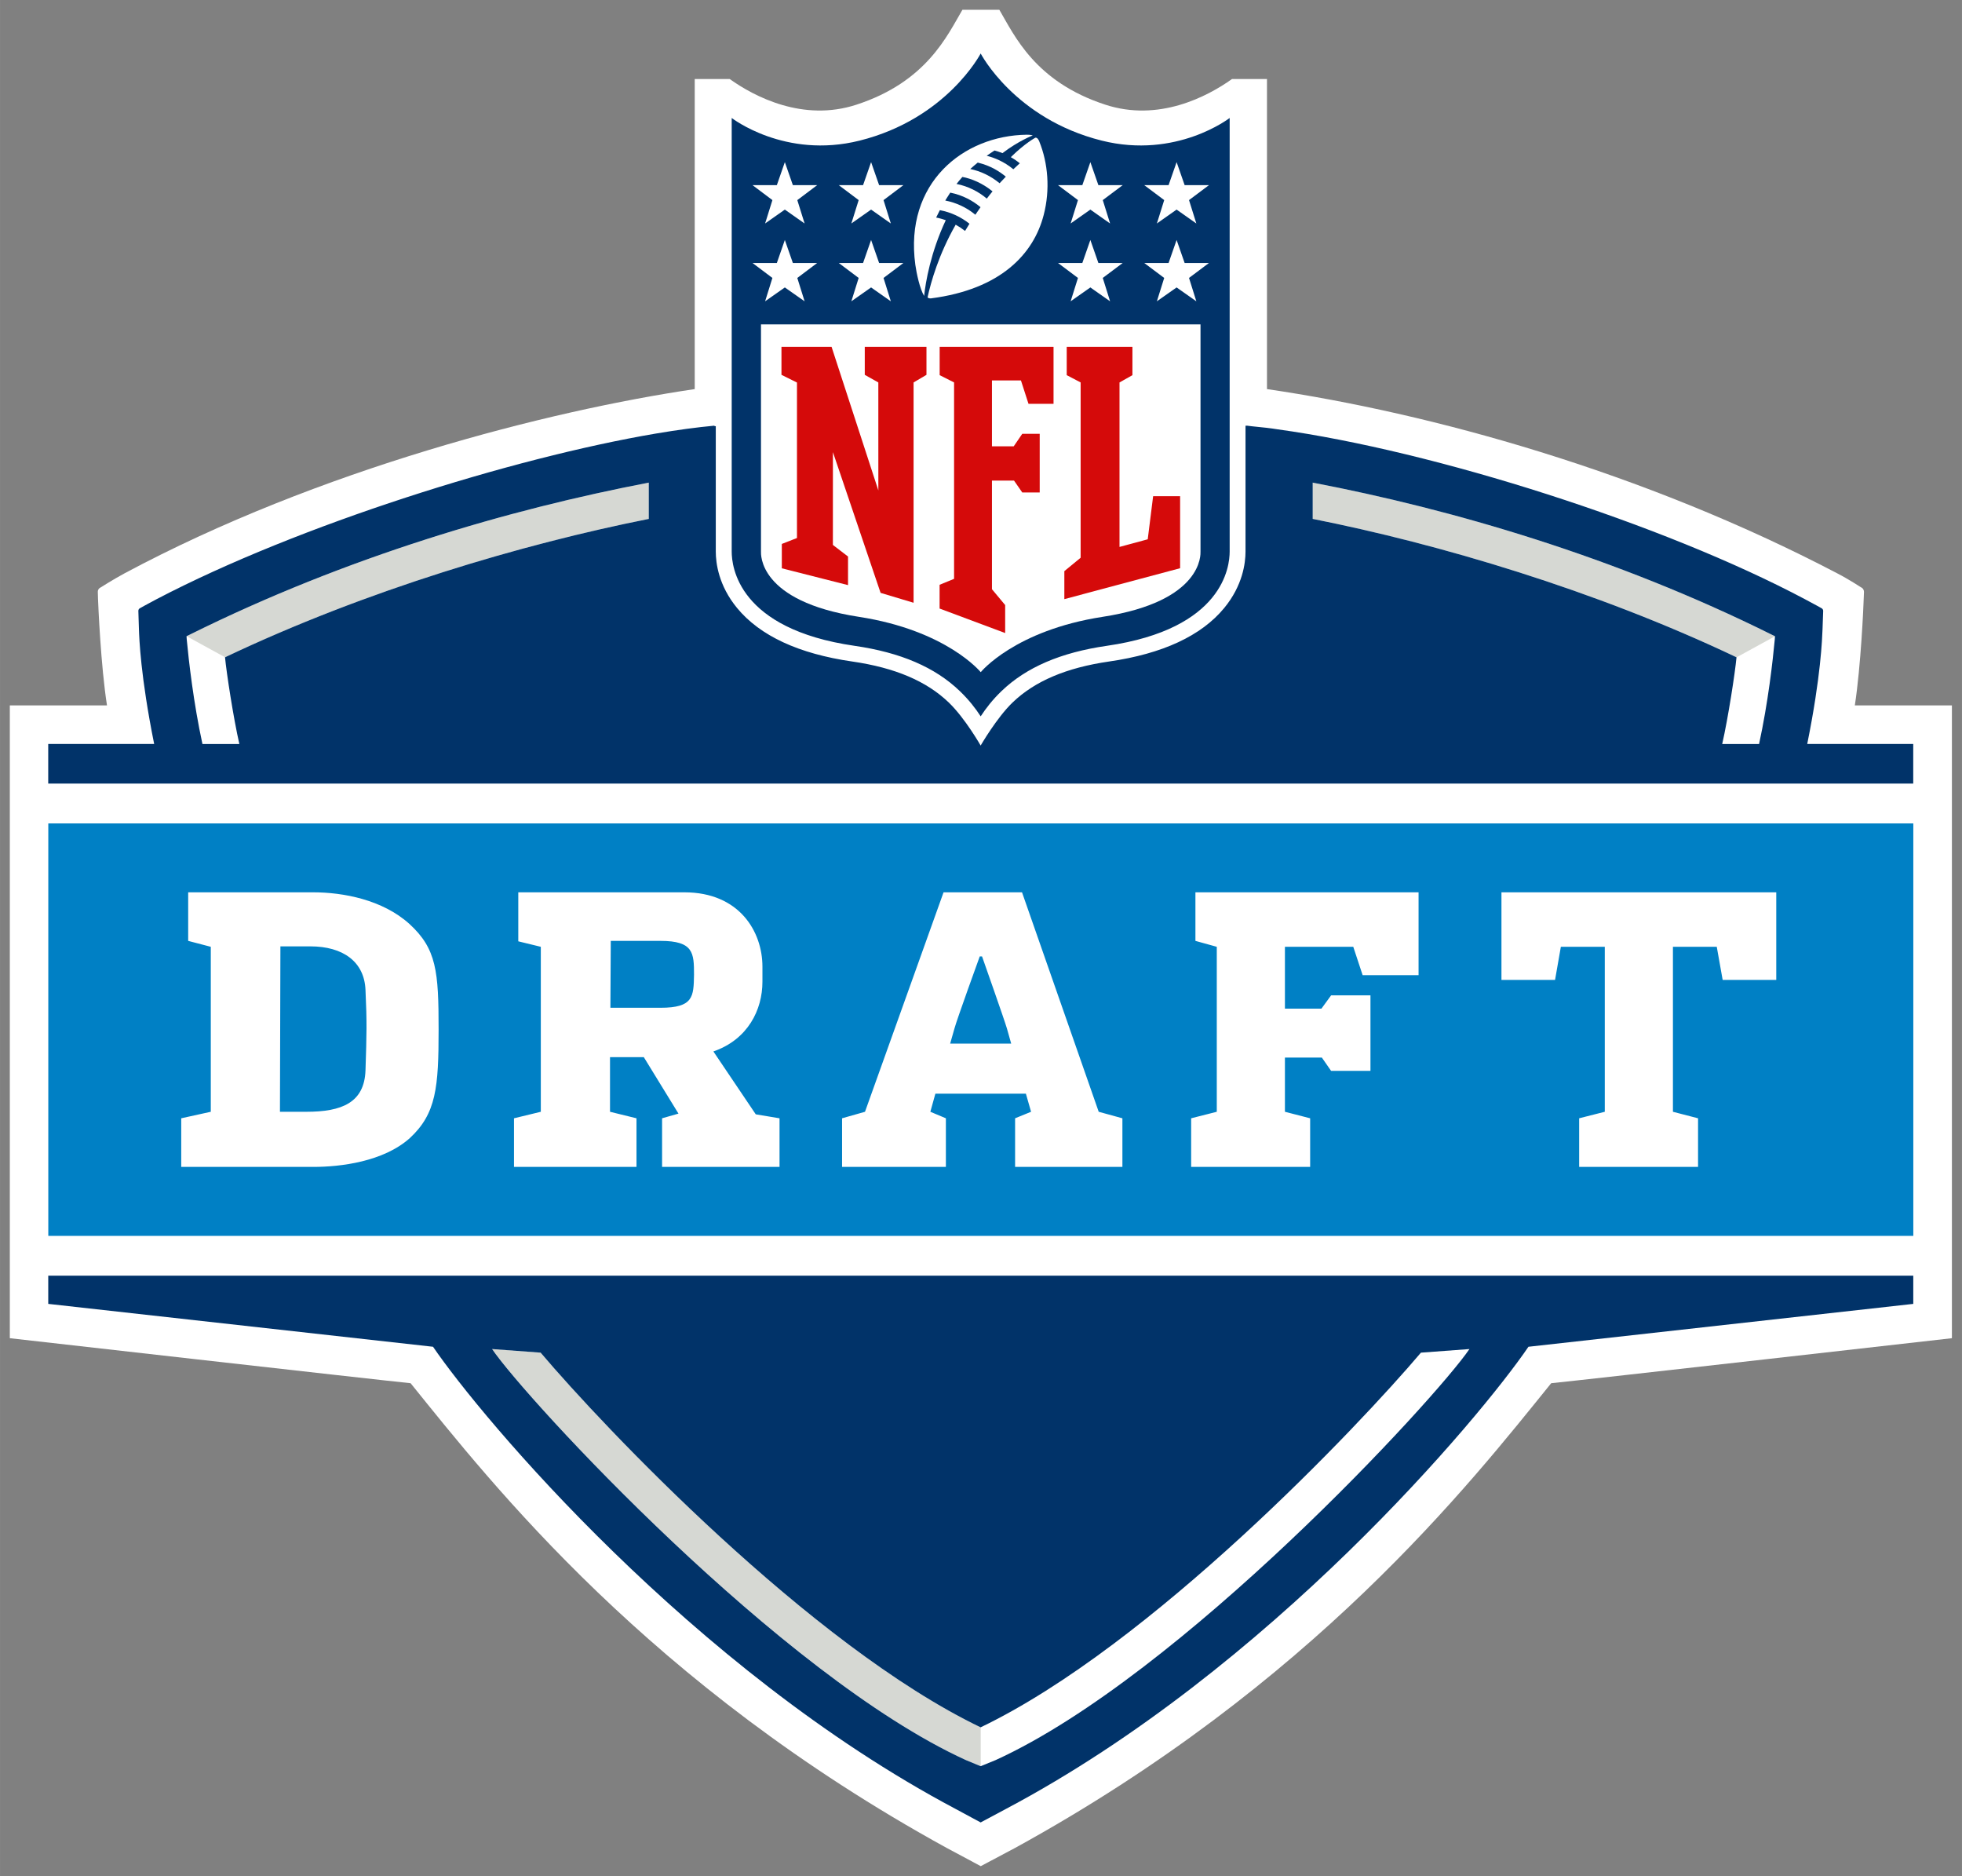
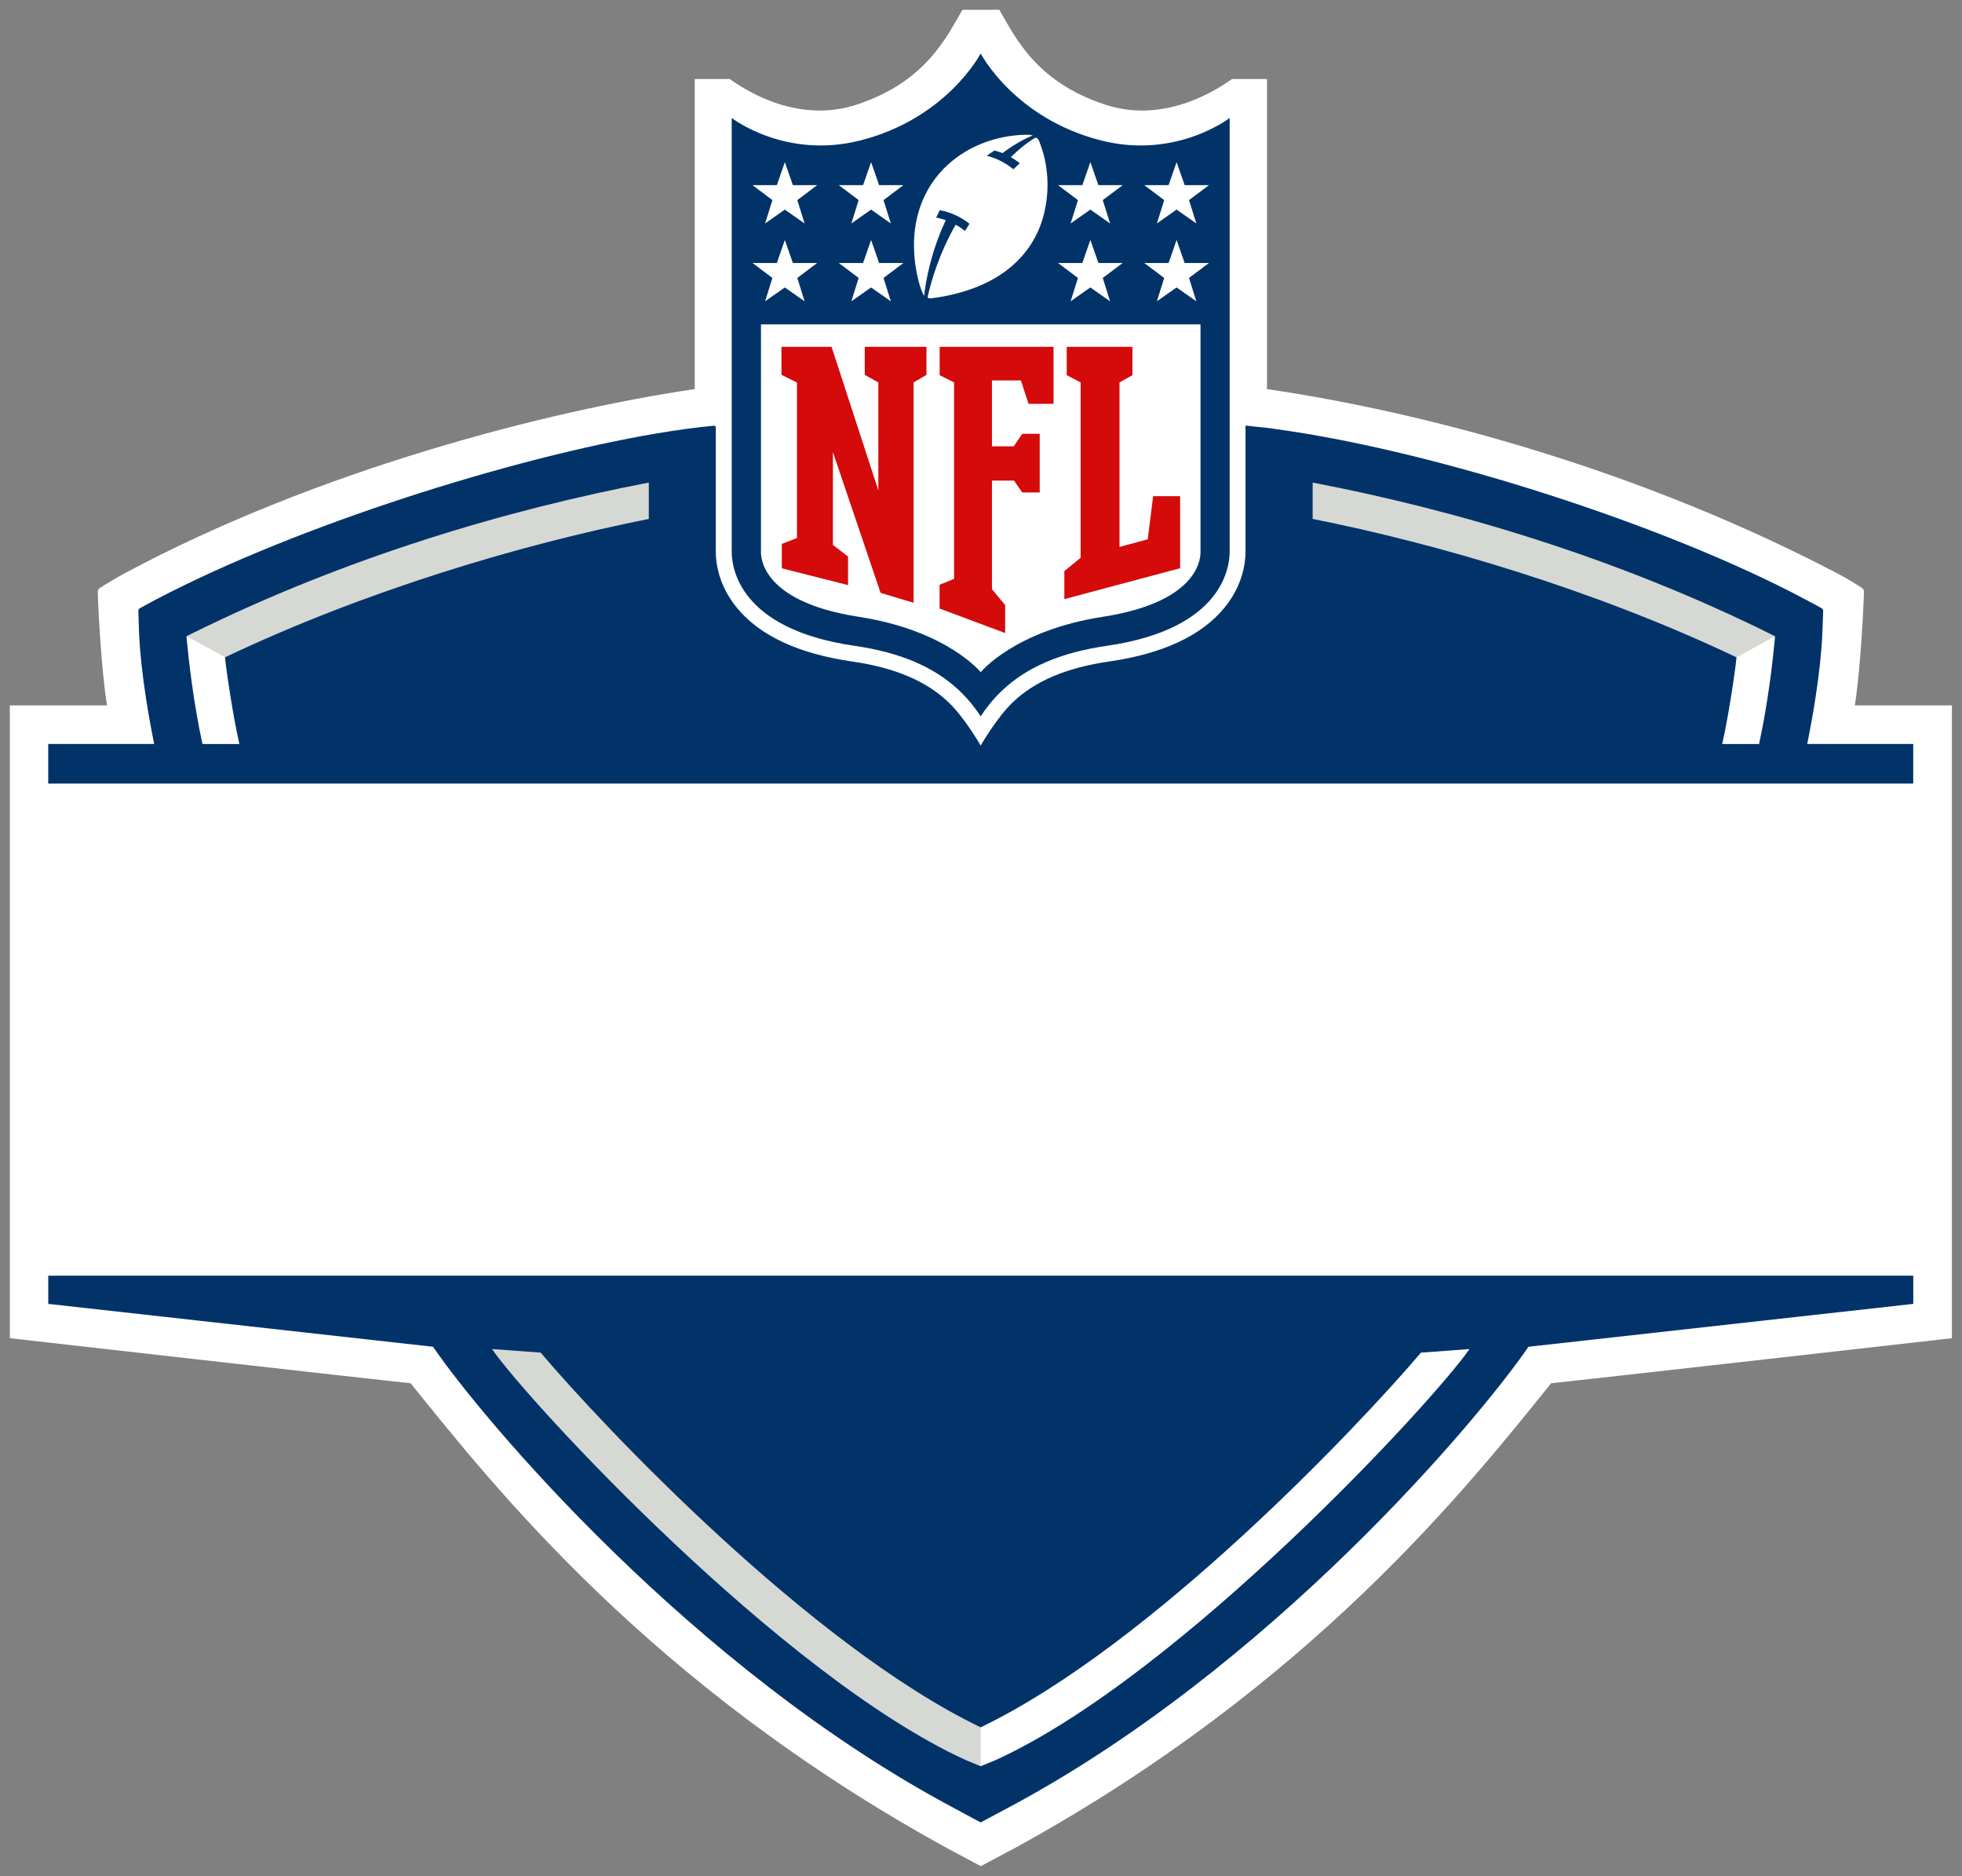
<svg xmlns="http://www.w3.org/2000/svg" xml:space="preserve" height="184.46" viewBox="0 0 192.908 184.461" width="192.91" version="1.1">
  <rect x="0" y="0" width="192.908" height="184.461" fill="#808080" stroke="none" />
  <g transform="matrix(1.25 0 0 -1.25 -286.54 588.17)">
    <g>
      <path d="m375.13 415.06c0.481 3.117 0.684 7.885 0.698 8.388l0.022 0.539c0.003 0.102-0.059 0.256-0.146 0.304 0 0-1.095 0.714-1.951 1.151-15.322 8.02-31.981 12.608-44.863 14.494v24.384h-2.753c-1.933-1.379-5.762-3.392-9.964-2.016-5.527 1.8-7.144 5.436-8.335 7.463h-2.904c-1.196-2.026-2.812-5.663-8.336-7.463-4.206-1.376-8.033 0.637-9.967 2.016h-2.753v-24.384c-11.464-1.688-29.587-6.315-44.859-14.494-0.85-0.458-1.947-1.151-1.947-1.151-0.089-0.048-0.157-0.201-0.147-0.304l0.015-0.539c0.02-0.503 0.219-5.27 0.707-8.388h-7.643v-49.767s28.894-3.277 31.524-3.54c6.418-7.943 18.721-23.68 42.174-36.551l2.675-1.43s2.687 1.43 2.694 1.43c23.453 12.871 35.753 28.608 42.175 36.551 2.632 0.263 31.52 3.54 31.52 3.54v49.767h-7.637" fill="#fff" />
      <path d="m280.27 432.58c-10.957-2.098-23.744-5.811-36.158-11.98l-0.203-0.098 3.028-1.659c11.111 5.284 23.43 8.918 33.333 10.883v2.855zm52.223 0v-2.855c9.903-1.965 22.221-5.599 33.336-10.883l3.025 1.659-0.206 0.098c-12.402 6.169-25.198 9.882-36.155 11.98zm-64.55-68.14c2.668-3.927 22.714-25.678 37.261-32.323l1.169-0.484v3.058c-13.4 6.438-29.72 23.693-34.609 29.467l-3.82 0.283z" fill="#d6d8d3" />
      <path d="m306.37 466.33s-2.664-5.139-9.523-6.853c-5.885-1.47-10.061 1.781-10.061 1.781v-34.105c0.001-1.16 0.486-6.081 9.667-7.408 3.625-0.524 6.333-1.69 8.278-3.562 0.7-0.671 1.232-1.355 1.639-1.983 0.409 0.628 0.939 1.312 1.637 1.983 1.948 1.872 4.657 3.038 8.281 3.562 9.181 1.327 9.665 6.248 9.667 7.408v34.105s-4.179-3.251-10.061-1.781c-6.859 1.714-9.525 6.853-9.525 6.853zm-20.933-29.269c-1.379-0.127-2.915-0.336-4.564-0.614-0.012-0.002-0.026-0.004-0.039-0.006-11.307-1.917-28.102-7.18-39.277-13.023-0.86-0.451-1.305-0.709-1.305-0.709-0.092-0.038-0.144-0.13-0.138-0.231l0.045-1.434c0.026-0.708 0.12-3.661 1.198-9.017h-8.333v-3.116h146.7v3.116h-8.338c1.084 5.355 1.172 8.309 1.203 9.017l0.051 1.434c0.007 0.101-0.052 0.192-0.137 0.23 0 0-0.452 0.257-1.312 0.711-11.071 5.88-29.097 11.652-41.506 13.358-0.442 0.074-1.114 0.153-1.969 0.234-0.138 0.015-0.29 0.038-0.428 0.052v-0.013c-0.027 0.003-0.058 0.005-0.086 0.008v-9.905c-0.001-0.896-0.219-2.665-1.675-4.433-1.799-2.184-4.849-3.602-9.062-4.209-3.357-0.487-5.84-1.541-7.589-3.225-1.242-1.194-2.508-3.383-2.508-3.383s-1.219 2.144-2.506 3.383c-1.75 1.684-4.233 2.738-7.591 3.225-4.214 0.607-7.265 2.025-9.062 4.209-1.457 1.769-1.674 3.536-1.675 4.433v9.87c-0.033-0.004-0.066-0.005-0.098-0.008v0.047zm-5.173-4.48v-2.855c-9.902-1.965-22.222-5.599-33.333-10.883 0.111-1.188 0.659-4.775 1.127-6.82h-2.903c-0.707 3.26-1.075 6.529-1.236 8.231l-0.016 0.248 0.203 0.098c12.413 6.169 25.201 9.882 36.158 11.98zm52.223 0c10.957-2.098 23.752-5.811 36.155-11.98l0.206-0.098-0.014-0.248c-0.159-1.702-0.526-4.971-1.236-8.231h-2.9c0.467 2.045 1.017 5.632 1.125 6.82-11.115 5.284-23.433 8.918-33.336 10.883v2.855zm-99.461-62.369v-2.22l30.267-3.372c3.802-5.578 20.374-25.356 41.077-36.333l1.998-1.077 2.014 1.077c20.708 10.977 37.277 30.755 41.075 36.333l30.27 3.372v2.22h-146.7zm34.912-5.772 3.82-0.283c4.89-5.774 21.21-23.029 34.609-29.467 13.406 6.438 29.737 23.693 34.633 29.467l3.816 0.283c-2.672-3.927-22.707-25.678-37.262-32.323l-1.186-0.484-1.169 0.484c-14.55 6.646-34.593 28.397-37.261 32.323z" fill="#013369" />
-       <path d="m233.03 373.34h146.7v32.438h-146.7v-32.438z" fill="#0080c5" />
      <path d="m100.96 13.248c-6.273 0.082-12.051 4.765-10.962 12.777 0.118 0.85 0.447 2.395 0.867 3.073 0.14-1.334 0.64-4.285 2.127-7.446-0.516-0.185-0.945-0.261-0.945-0.261 0.152-0.319 0.363-0.725 0.363-0.725 1.1 0.207 2.072 0.668 2.914 1.334-0.203 0.326-0.34 0.539-0.435 0.707-0.297-0.232-0.594-0.431-0.922-0.613-1.671 2.921-2.446 5.679-2.76 7.125 0.017 0.089 0.198 0.137 0.344 0.117 6.873-0.89 10.089-4.395 11.069-8.193 0.65-2.493 0.43-5.1-0.43-7.225-0.06-0.15-0.18-0.396-0.38-0.379 0 0-1.01 0.527-2.421 1.916 0.319 0.181 0.681 0.43 0.881 0.602-0.21 0.189-0.433 0.394-0.633 0.586-0.921-0.758-1.876-1.142-2.619-1.323 0.246-0.176 0.509-0.351 0.767-0.519 0.401 0.102 0.783 0.258 0.783 0.258 1.592-1.214 2.972-1.737 2.972-1.737s-0.16-0.079-0.58-0.074zm-23.79 2.695l-0.787 2.264h-2.389l1.953 1.469-0.718 2.299 1.941-1.366 1.943 1.366-0.718-2.297 1.953-1.471h-2.389l-0.789-2.264zm8.48 0l-0.789 2.264h-2.388l1.955 1.469-0.719 2.299 1.941-1.366 1.942 1.366-0.719-2.297 1.953-1.471h-2.387l-0.789-2.264zm21.56 0l-0.79 2.264h-2.39l1.96 1.469-0.72 2.299 1.94-1.366 1.94 1.366-0.72-2.299 1.96-1.469h-2.39l-0.79-2.264zm8.48 0l-0.79 2.264h-2.39l1.96 1.469-0.72 2.299 1.94-1.366 1.94 1.366-0.72-2.299 1.96-1.469h-2.39l-0.79-2.264zm-38.52 7.653l-0.787 2.263h-2.389l1.953 1.469-0.718 2.297 1.941-1.363 1.943 1.363-0.718-2.295 1.953-1.471h-2.389l-0.789-2.263zm8.48 0l-0.789 2.263h-2.388l1.955 1.469-0.719 2.297 1.941-1.363 1.942 1.363-0.719-2.295 1.953-1.471h-2.387l-0.789-2.263zm21.56 0l-0.79 2.263h-2.39l1.96 1.469-0.72 2.297 1.94-1.363 1.94 1.363-0.72-2.297 1.96-1.469h-2.39l-0.79-2.263zm8.48 0l-0.79 2.263h-2.39l1.96 1.469-0.72 2.297 1.94-1.363 1.94 1.363-0.72-2.297 1.96-1.469h-2.39l-0.79-2.263zm-40.866 8.3v22.327c0 0.234-0.292 4.89 9.621 6.42 8.655 1.335 11.985 5.441 11.985 5.441s3.332-4.106 11.99-5.441c9.91-1.53 9.62-6.185 9.62-6.42v-22.327h-43.216zm-56.32 55.829v4.775l2.223 0.582v16.218l-2.907 0.64v4.78h12.992c2.675 0 6.886-0.51 9.483-2.83 2.604-2.41 2.832-5 2.832-10.68 0-5.687-0.191-7.932-2.877-10.382-2.63-2.372-6.492-3.103-9.469-3.103h-12.277zm32.457 0v4.818l2.215 0.539v16.218l-2.637 0.64v4.78h12.045v-4.78l-2.604-0.64v-5.37h3.323l3.408 5.55-1.611 0.46v4.78h11.548v-4.78l-2.337-0.39-4.166-6.18c3.4-1.18 4.822-4.099 4.822-6.85v-1.487c0-3.439-2.258-7.308-7.684-7.308h-16.322zm41.814 0l-7.724 21.575-2.254 0.64v4.78h10.207v-4.78l-1.527-0.64 0.494-1.78h8.899l0.51 1.78-1.571 0.64v4.78h10.551v-4.78l-2.33-0.64-7.54-21.575h-7.715zm24.765 0v4.775l2.1 0.582v16.218l-2.52 0.64v4.78h11.7v-4.78l-2.48-0.64v-5.33h3.63l0.91 1.31h3.87v-7.423h-3.87l-0.95 1.303h-3.59v-6.078h6.72l0.92 2.785h5.5v-8.142h-21.94zm30.09 0v8.613h5.27l0.57-3.256h4.32v16.218l-2.52 0.64v4.78h11.69v-4.78l-2.47-0.64v-16.218h4.31l0.58 3.256h5.27v-8.613h-27.02zm-87.575 4.775h4.888c3.255 0 3.297 1.19 3.297 3.332-0.041 2.137-0.043 3.244-3.297 3.244h-4.925l0.037-6.576zm-32.483 0.539h2.94c3.205 0 5.315 1.499 5.426 4.287 0.151 3.214 0.114 4.324 0 7.904-0.111 3.18-2.332 4.07-5.809 4.07h-2.602l0.045-16.261zm68.762 0.988h0.225s2.217 6.283 2.447 7.083l0.42 1.49h-6.002l0.424-1.49c0.22-0.84 2.486-7.083 2.486-7.083z" transform="matrix(.8 0 0 -.8 229.23 470.54)" fill="#fff" />
      <path d="m290.7 443.26v-2.203l1.22-0.605v-12.228l-1.192-0.466v-1.916l5.208-1.323v2.248l-1.191 0.914 0.002 7.298 3.75-11.069 2.595-0.778v17.327l1.014 0.597v2.203h-4.853v-2.203l1.066-0.597 0.002-8.494-3.68 11.294h-3.941zm12.444 0v-2.228l1.133-0.572v-15.447l-1.139-0.467v-1.869l5.158-1.927v2.202l-1.039 1.245v8.542h1.736l0.648-0.933h1.372v4.612h-1.372l-0.673-0.984h-1.711v5.183h2.28l0.595-1.841h1.969v4.483h-8.956zm9.994 0v-2.228l1.094-0.572v-13.788l-1.281-1.053v-2.202l9.106 2.433v5.664h-2.122l-0.425-3.391-2.22-0.6v12.936l1.016 0.572v2.228h-5.167z" fill="#d50a0a" />
-       <path d="m306.14 457.75c-0.18-0.151-0.387-0.314-0.588-0.505 0.829-0.175 1.61-0.547 2.306-1.12 0.155 0.172 0.32 0.343 0.489 0.517-0.475 0.394-1.172 0.858-2.208 1.108zm-1.209-1.13c-0.157-0.178-0.321-0.37-0.461-0.55 0.914-0.182 1.721-0.597 2.383-1.153 0.141 0.184 0.289 0.377 0.45 0.569-0.781 0.642-1.675 1.011-2.372 1.134zm-0.953-1.233c-0.143-0.213-0.394-0.622-0.394-0.622 0.818-0.157 1.652-0.522 2.367-1.117 0.124 0.183 0.261 0.384 0.408 0.592-0.569 0.481-1.381 0.948-2.381 1.147z" fill="#013369" />
    </g>
  </g>
</svg>